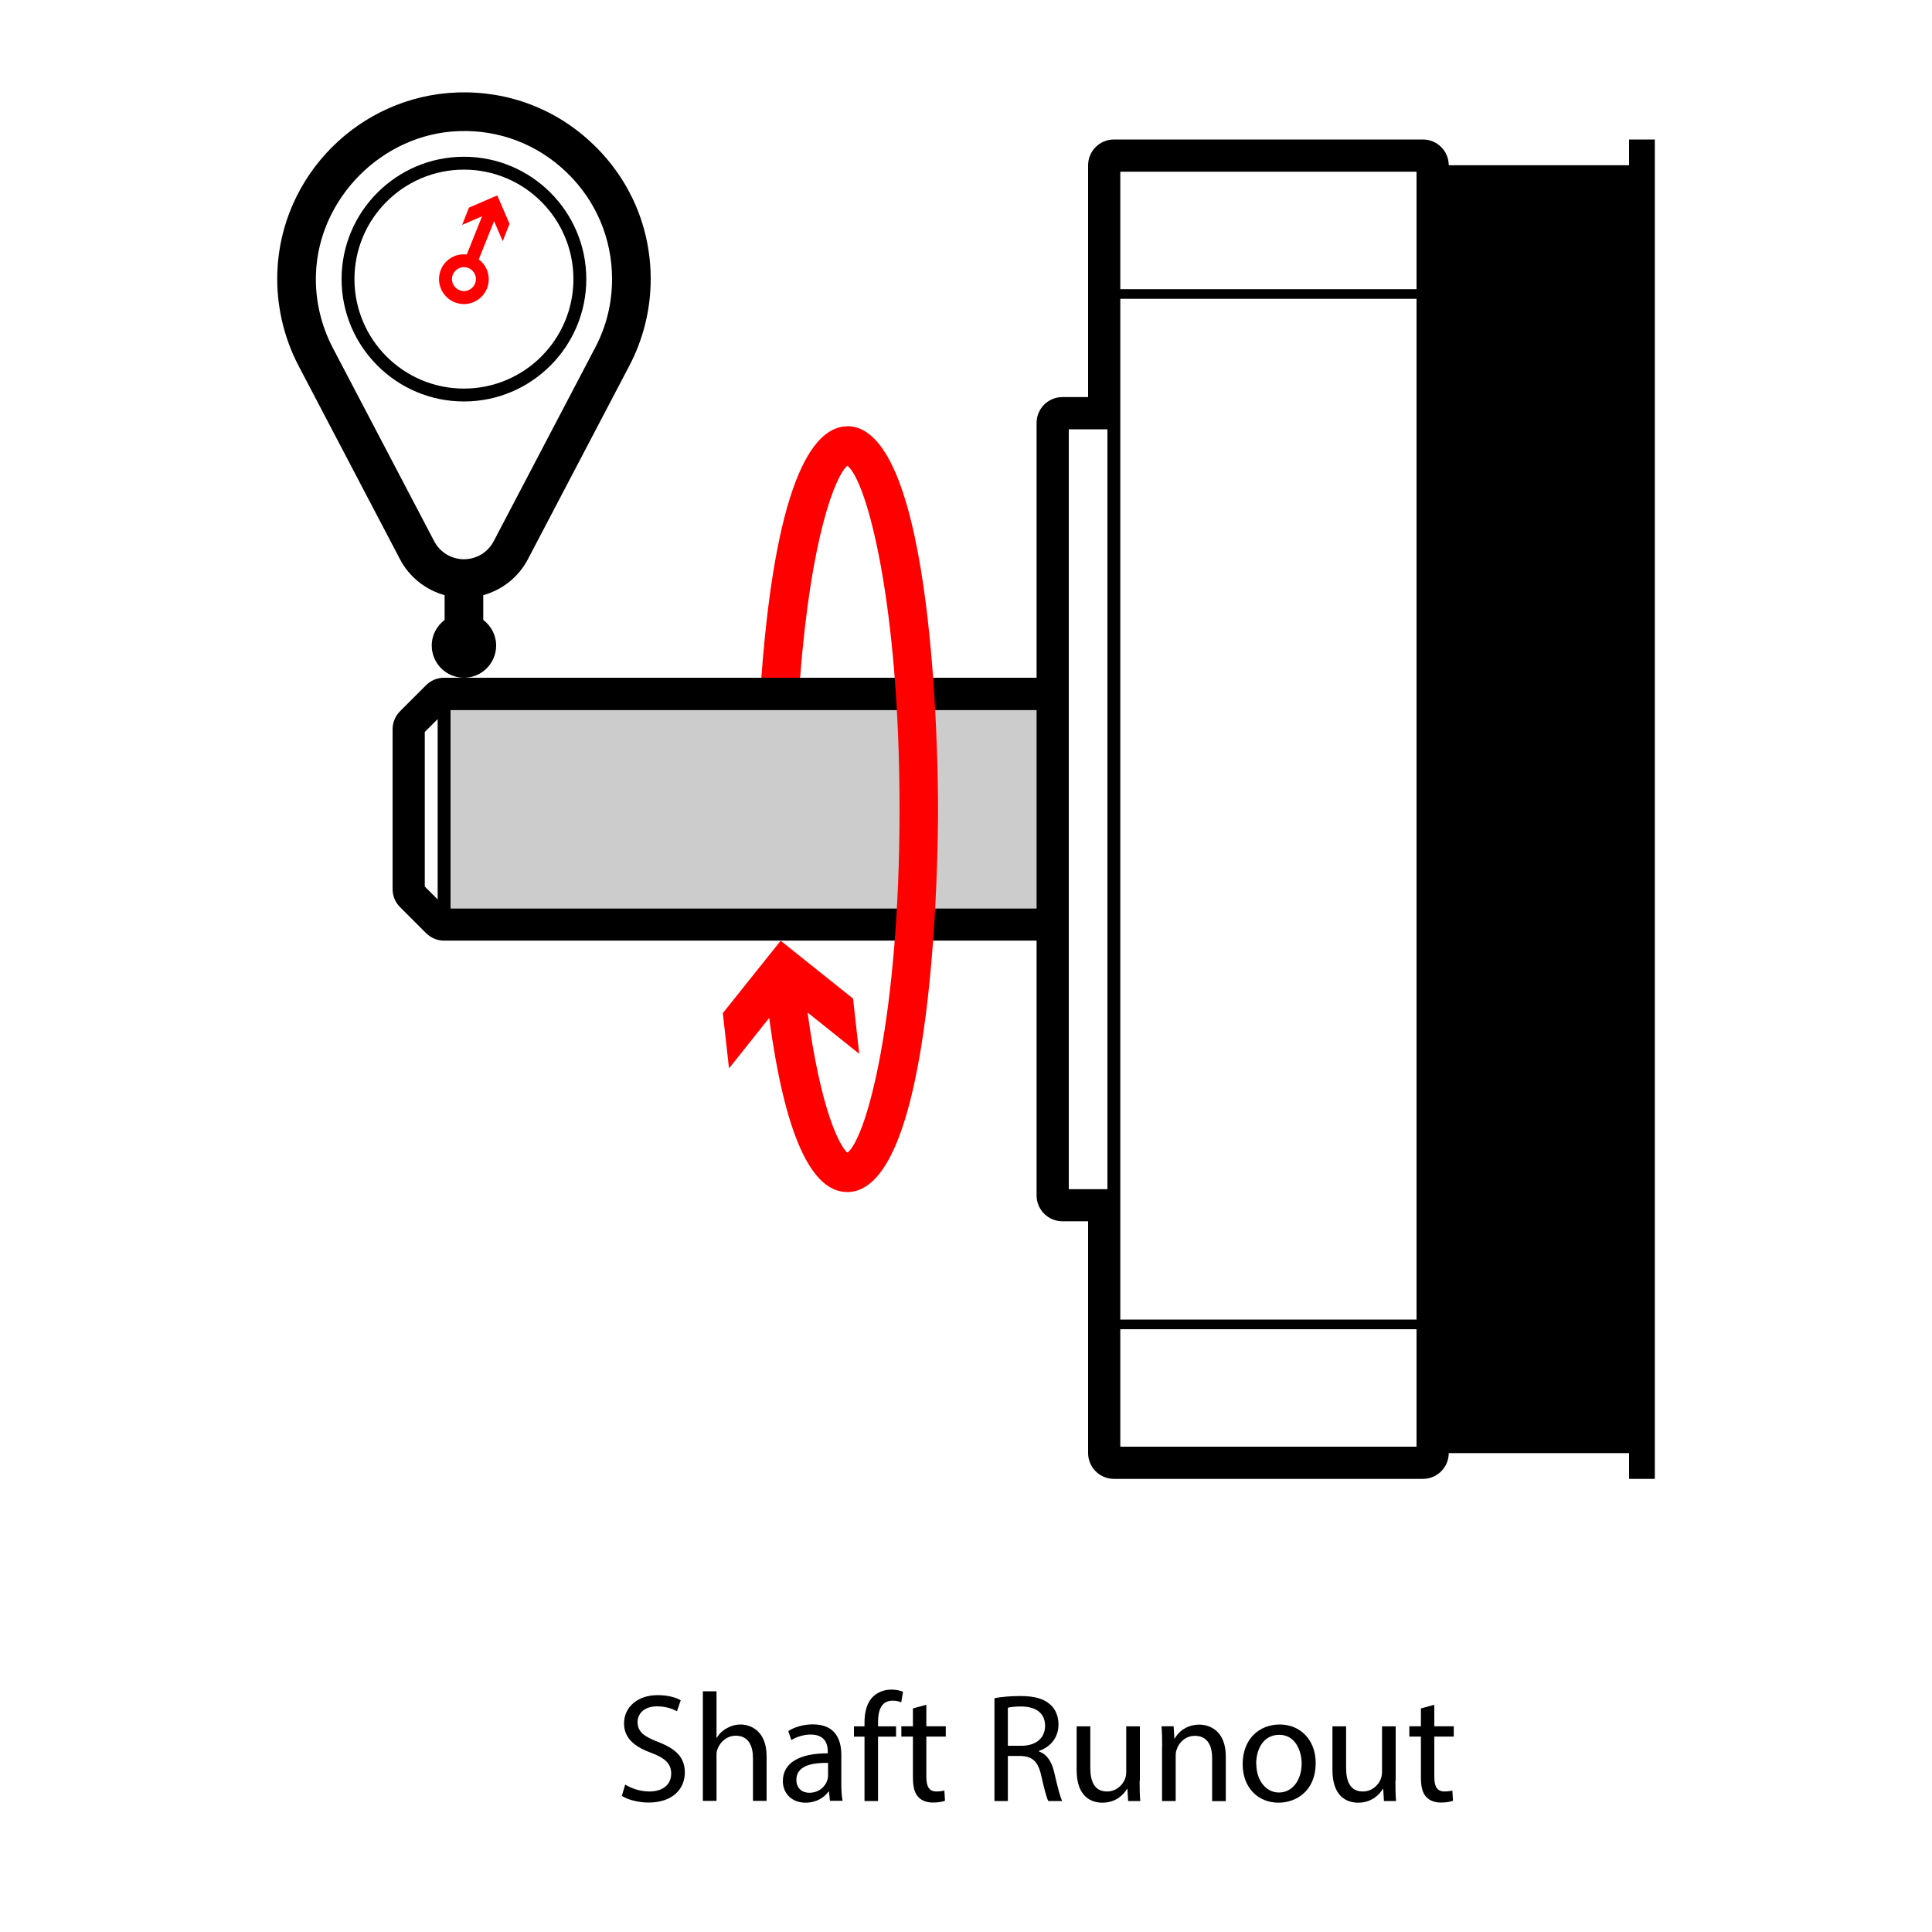
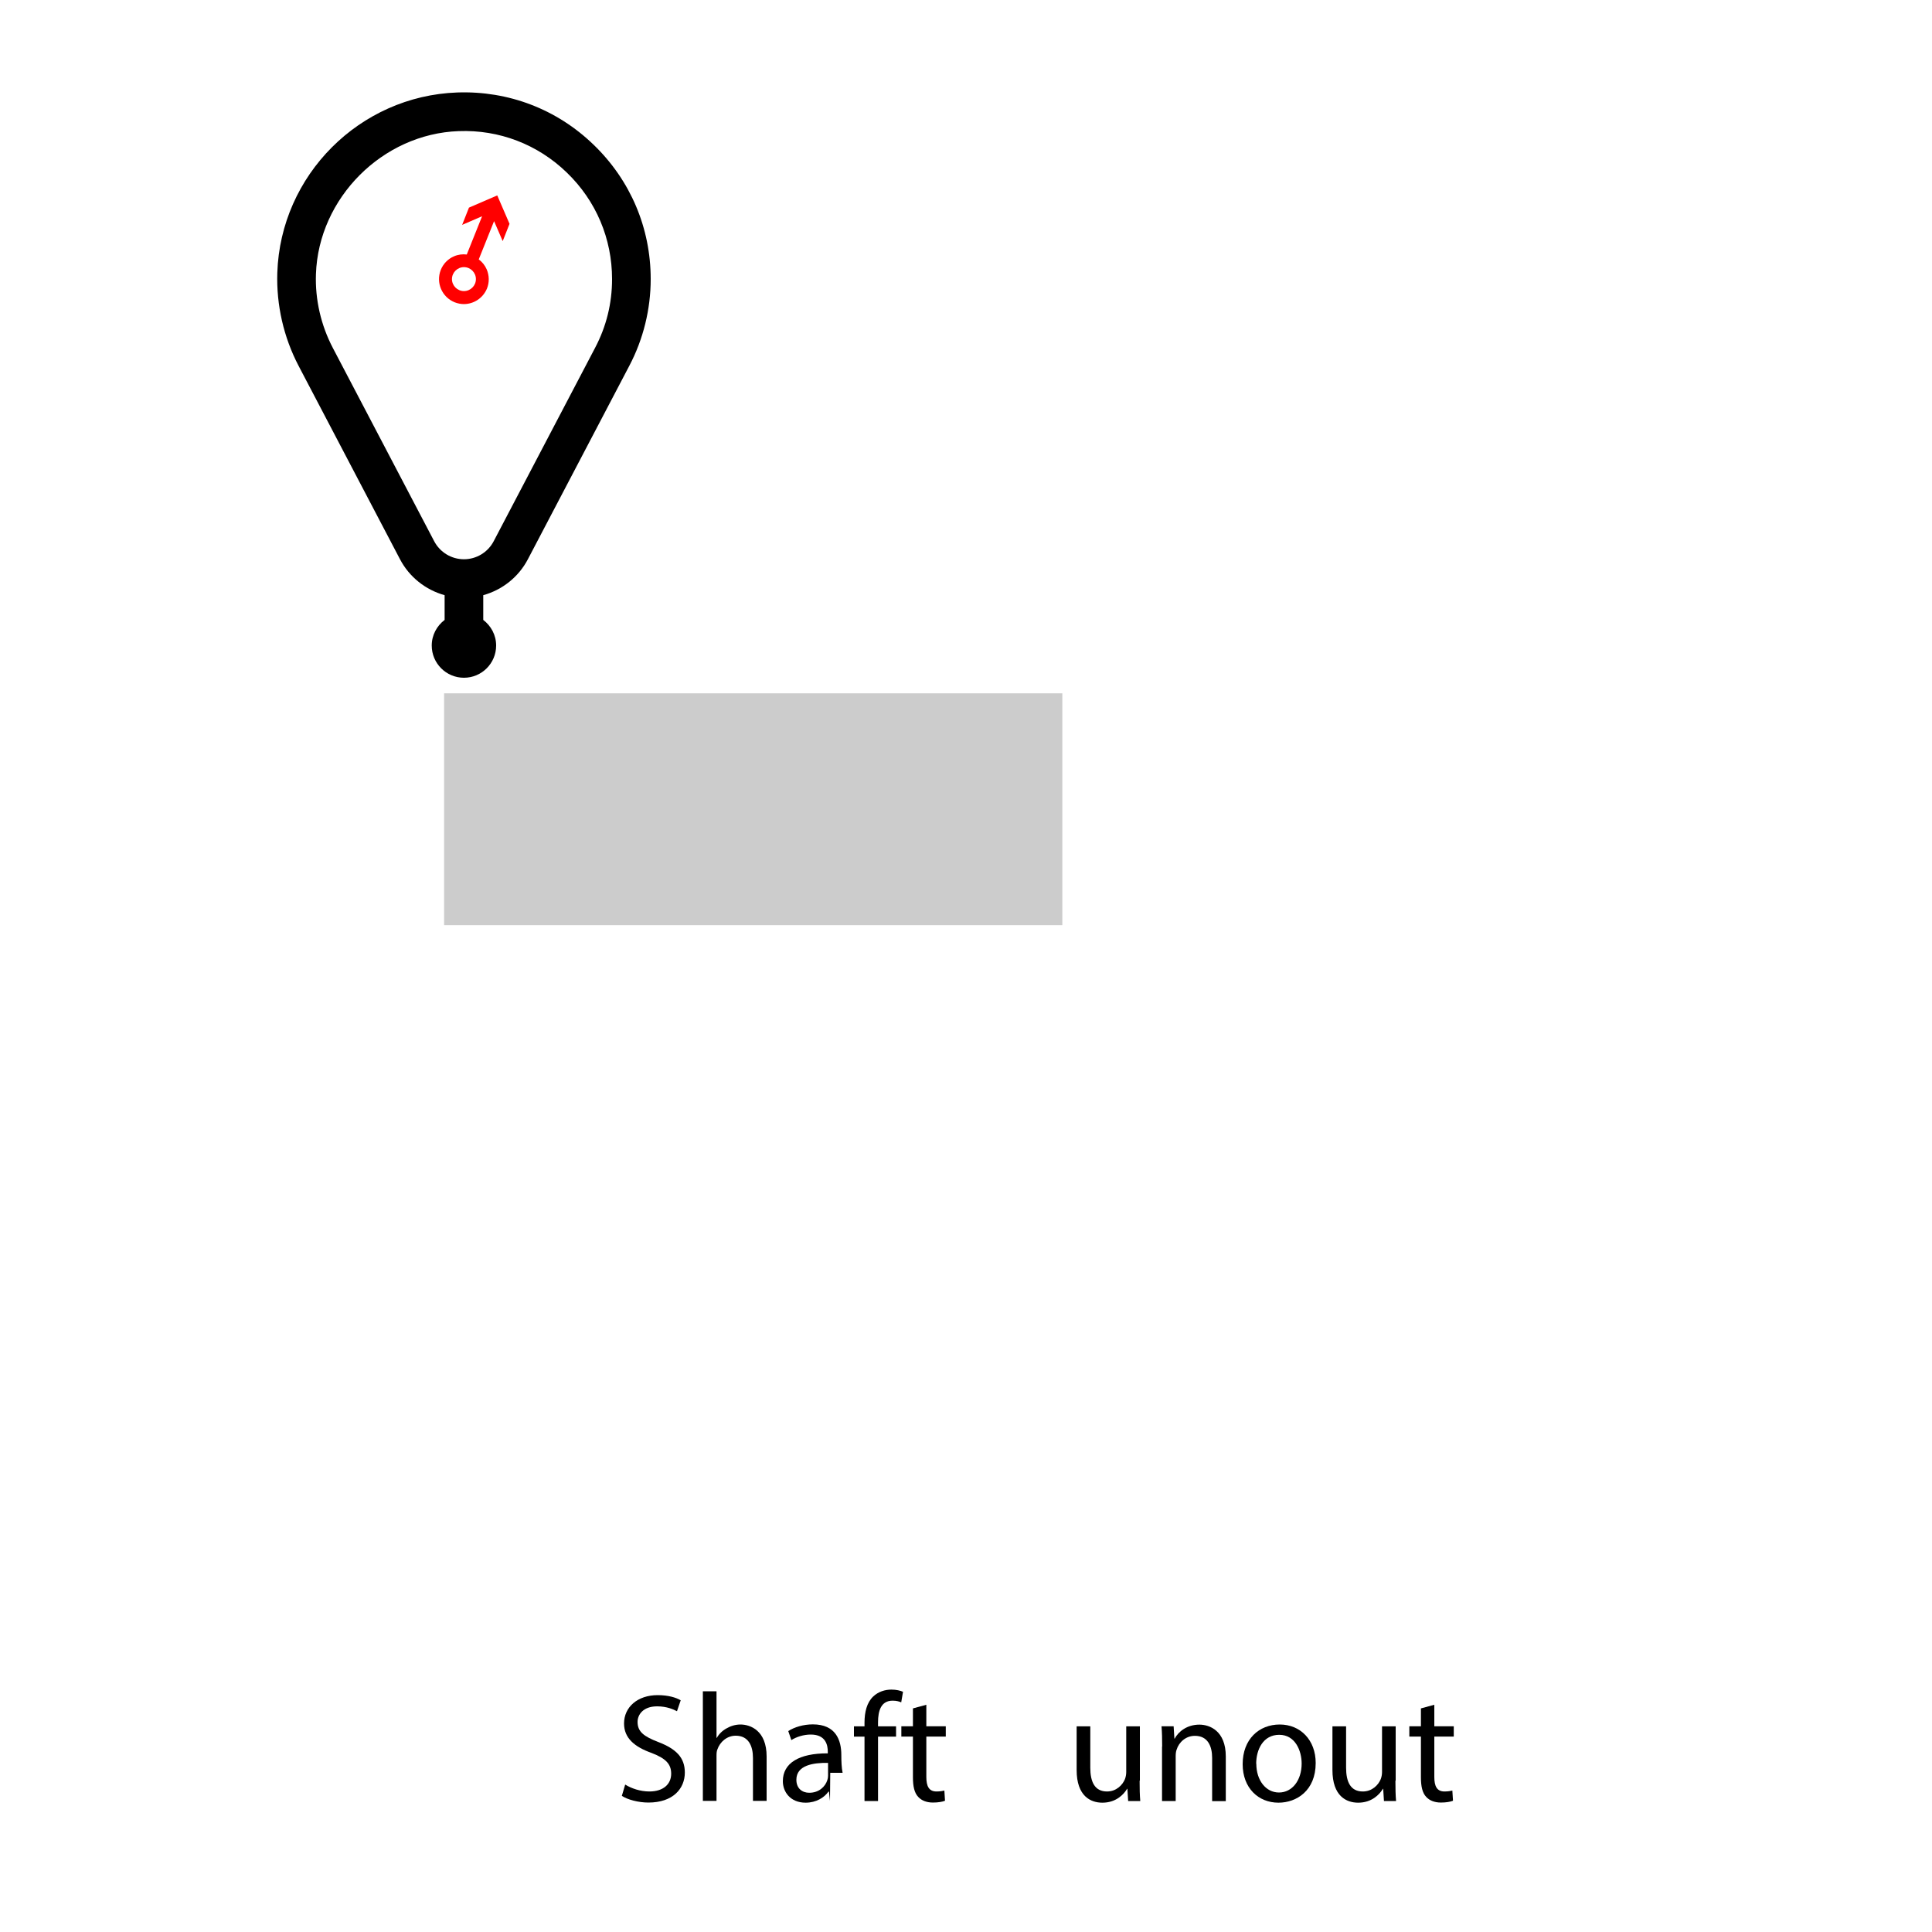
<svg xmlns="http://www.w3.org/2000/svg" version="1.1" viewBox="0 0 150 150">
  <defs>
    <style>
      .cls-1 {
        fill: #000;
      }

      .cls-1, .cls-2, .cls-3 {
        stroke-width: 0px;
      }

      .cls-2 {
        fill: red;
      }

      .cls-3 {
        fill: #ccc;
      }
    </style>
  </defs>
  <g id="motor">
    <rect class="cls-3" x="34.48" y="53.83" width="48" height="18" />
-     <path class="cls-1" d="M126.48,10.83v2h-14c0-1.1-.9-2-2-2h-24c-1.1,0-2,.9-2,2v18h-2c-1.1,0-2,.9-2,2v19.79h-46c-.53,0-1.04.21-1.41.59l-2,2c-.38.38-.59.88-.59,1.41v12.41c0,.53.21,1.04.59,1.41l2,2c.38.38.88.59,1.41.59h46v19.79c0,1.1.9,2,2,2h2v18c0,1.1.9,2,2,2h24c1.1,0,2-.9,2-2h14v2h2V10.83h-2ZM33.98,69.83l-1-1v-12l1-1v14ZM80.48,70.54h-45.5v-15.41h45.5v15.41ZM109.98,22.45h-23v-9.12h23v9.12ZM86.98,103.2h23v9.12h-23v-9.12ZM109.98,102.45h-23V23.2h23v79.25ZM85.98,33.33v59h-3v-59h3Z" />
  </g>
  <g id="runout">
    <g>
      <path class="cls-1" d="M48.55,138.56c.47.29,1.15.53,1.87.53,1.07,0,1.69-.56,1.69-1.38,0-.76-.43-1.19-1.52-1.61-1.32-.47-2.14-1.15-2.14-2.29,0-1.26,1.04-2.2,2.61-2.2.83,0,1.43.19,1.79.4l-.29.85c-.26-.14-.8-.38-1.54-.38-1.1,0-1.52.66-1.52,1.21,0,.76.49,1.13,1.61,1.56,1.37.53,2.06,1.19,2.06,2.37,0,1.25-.92,2.33-2.83,2.33-.78,0-1.63-.23-2.06-.52l.26-.88Z" />
      <path class="cls-1" d="M54.57,131.31h1.06v3.62h.02c.17-.3.43-.56.76-.74.31-.18.68-.3,1.08-.3.78,0,2.03.48,2.03,2.48v3.45h-1.06v-3.33c0-.94-.35-1.73-1.34-1.73-.68,0-1.22.48-1.42,1.06-.06.14-.07.3-.07.5v3.5h-1.06v-8.52Z" />
-       <path class="cls-1" d="M64.44,139.83l-.08-.73h-.04c-.32.46-.95.86-1.77.86-1.18,0-1.77-.83-1.77-1.67,0-1.4,1.25-2.17,3.49-2.16v-.12c0-.48-.13-1.34-1.32-1.34-.54,0-1.1.17-1.51.43l-.24-.7c.48-.31,1.18-.52,1.91-.52,1.77,0,2.21,1.21,2.21,2.37v2.17c0,.5.02,1,.1,1.39h-.96ZM64.29,136.87c-1.15-.02-2.46.18-2.46,1.31,0,.68.46,1.01,1,1.01.76,0,1.24-.48,1.4-.97.04-.11.06-.23.06-.34v-1.01Z" />
+       <path class="cls-1" d="M64.44,139.83l-.08-.73h-.04c-.32.46-.95.86-1.77.86-1.18,0-1.77-.83-1.77-1.67,0-1.4,1.25-2.17,3.49-2.16v-.12c0-.48-.13-1.34-1.32-1.34-.54,0-1.1.17-1.51.43l-.24-.7c.48-.31,1.18-.52,1.91-.52,1.77,0,2.21,1.21,2.21,2.37c0,.5.02,1,.1,1.39h-.96ZM64.29,136.87c-1.15-.02-2.46.18-2.46,1.31,0,.68.46,1.01,1,1.01.76,0,1.24-.48,1.4-.97.04-.11.06-.23.06-.34v-1.01Z" />
      <path class="cls-1" d="M67.12,139.83v-5h-.82v-.8h.82v-.28c0-.82.18-1.56.67-2.03.4-.38.92-.54,1.42-.54.37,0,.7.08.9.17l-.14.82c-.16-.07-.37-.13-.67-.13-.9,0-1.13.79-1.13,1.68v.31h1.4v.8h-1.4v5h-1.04Z" />
      <path class="cls-1" d="M71.92,132.36v1.67h1.51v.8h-1.51v3.13c0,.72.2,1.13.79,1.13.28,0,.48-.04.61-.07l.05.79c-.2.08-.53.14-.94.14-.49,0-.89-.16-1.14-.44-.3-.31-.41-.83-.41-1.51v-3.17h-.9v-.8h.9v-1.39l1.03-.28Z" />
-       <path class="cls-1" d="M77.2,131.85c.53-.11,1.28-.17,2-.17,1.12,0,1.83.2,2.34.66.41.36.64.91.64,1.54,0,1.07-.67,1.78-1.52,2.06v.04c.62.22,1,.79,1.19,1.63.26,1.13.46,1.91.62,2.22h-1.08c-.13-.23-.31-.92-.54-1.93-.24-1.12-.67-1.54-1.62-1.57h-.98v3.5h-1.04v-7.98ZM78.25,135.54h1.07c1.12,0,1.82-.61,1.82-1.54,0-1.04-.76-1.5-1.86-1.51-.5,0-.86.05-1.03.1v2.95Z" />
      <path class="cls-1" d="M88.48,138.25c0,.6.01,1.13.05,1.58h-.94l-.06-.95h-.02c-.28.47-.89,1.08-1.92,1.08-.91,0-2-.5-2-2.54v-3.39h1.06v3.21c0,1.1.34,1.85,1.3,1.85.71,0,1.2-.49,1.39-.96.06-.16.1-.35.1-.54v-3.56h1.06v4.22Z" />
      <path class="cls-1" d="M90.23,135.6c0-.6-.01-1.09-.05-1.57h.94l.06.96h.02c.29-.55.96-1.09,1.92-1.09.8,0,2.05.48,2.05,2.47v3.47h-1.06v-3.35c0-.94-.35-1.72-1.34-1.72-.7,0-1.24.49-1.42,1.08-.05.13-.07.31-.07.49v3.49h-1.06v-4.23Z" />
      <path class="cls-1" d="M102.15,136.88c0,2.15-1.49,3.08-2.89,3.08-1.57,0-2.78-1.15-2.78-2.99,0-1.94,1.27-3.08,2.88-3.08s2.79,1.21,2.79,2.99ZM97.54,136.94c0,1.27.73,2.23,1.76,2.23s1.76-.95,1.76-2.25c0-.98-.49-2.23-1.74-2.23s-1.79,1.15-1.79,2.25Z" />
      <path class="cls-1" d="M108.34,138.25c0,.6.01,1.13.05,1.58h-.94l-.06-.95h-.02c-.28.47-.89,1.08-1.92,1.08-.91,0-2-.5-2-2.54v-3.39h1.06v3.21c0,1.1.34,1.85,1.3,1.85.71,0,1.2-.49,1.39-.96.06-.16.1-.35.1-.54v-3.56h1.06v4.22Z" />
      <path class="cls-1" d="M111.36,132.36v1.67h1.51v.8h-1.51v3.13c0,.72.2,1.13.79,1.13.28,0,.48-.04.61-.07l.05.79c-.2.08-.53.14-.94.14-.49,0-.89-.16-1.14-.44-.3-.31-.41-.83-.41-1.51v-3.17h-.9v-.8h.9v-1.39l1.03-.28Z" />
    </g>
-     <path class="cls-2" d="M65.79,33.1c-2.39,0-5.48,3.41-6.68,19.52h3.01c.85-10.99,2.75-15.7,3.67-16.46,1.52,1.18,4.05,10.67,4.05,26.67s-2.53,25.48-4.05,26.67c-.61-.54-2.07-3.3-3.09-10.89l4.01,3.21-.48-4.29-5.62-4.49-4.49,5.62.48,4.29,3.12-3.92c1.2,8.97,3.23,13.52,6.06,13.52,6.85,0,7.05-26.68,7.05-29.73s-.2-29.73-7.05-29.73Z" />
    <g>
-       <path class="cls-1" d="M36.02,31.17c-5.24,0-9.5-4.26-9.5-9.5s4.26-9.5,9.5-9.5,9.5,4.26,9.5,9.5-4.26,9.5-9.5,9.5ZM36.02,13.17c-4.69,0-8.5,3.81-8.5,8.5s3.81,8.5,8.5,8.5,8.5-3.81,8.5-8.5-3.81-8.5-8.5-8.5Z" />
      <path class="cls-1" d="M46.09,11.24c-2.85-2.76-6.61-4.2-10.59-4.06-7.58.27-13.72,6.42-13.97,14-.08,2.5.49,5,1.65,7.22l7.87,15.01h0c.73,1.4,2,2.39,3.47,2.8v1.92c-.6.46-1,1.17-1,1.99,0,1.38,1.12,2.5,2.5,2.5s2.5-1.12,2.5-2.5c0-.82-.4-1.53-1-1.99v-1.92c1.47-.41,2.74-1.4,3.47-2.8l7.87-15.01c1.09-2.07,1.66-4.4,1.66-6.73,0-3.97-1.57-7.67-4.43-10.43ZM46.2,27.01l-7.87,15.01c-.45.86-1.34,1.4-2.31,1.4s-1.86-.54-2.31-1.4l-7.87-15.01c-.92-1.76-1.38-3.74-1.31-5.73.2-5.91,5.17-10.89,11.08-11.1,3.15-.12,6.14,1.03,8.4,3.22,2.27,2.19,3.51,5.13,3.51,8.27,0,1.88-.44,3.67-1.32,5.34Z" />
      <path class="cls-2" d="M38.61,15.17l-2.2.95-.53,1.34,1.55-.67-1.19,2.97c-.33-.04-.67,0-.99.14-.47.2-.84.58-1.03,1.06-.39.99.09,2.11,1.08,2.51.23.09.48.14.71.14.77,0,1.49-.46,1.8-1.21.19-.48.18-1-.02-1.48-.14-.32-.35-.58-.62-.78l1.19-2.97.67,1.55.53-1.34-.95-2.2ZM36.02,22.6c-.51,0-.93-.42-.93-.93s.42-.93.93-.93.93.42.93.93-.42.93-.93.93Z" />
    </g>
  </g>
</svg>